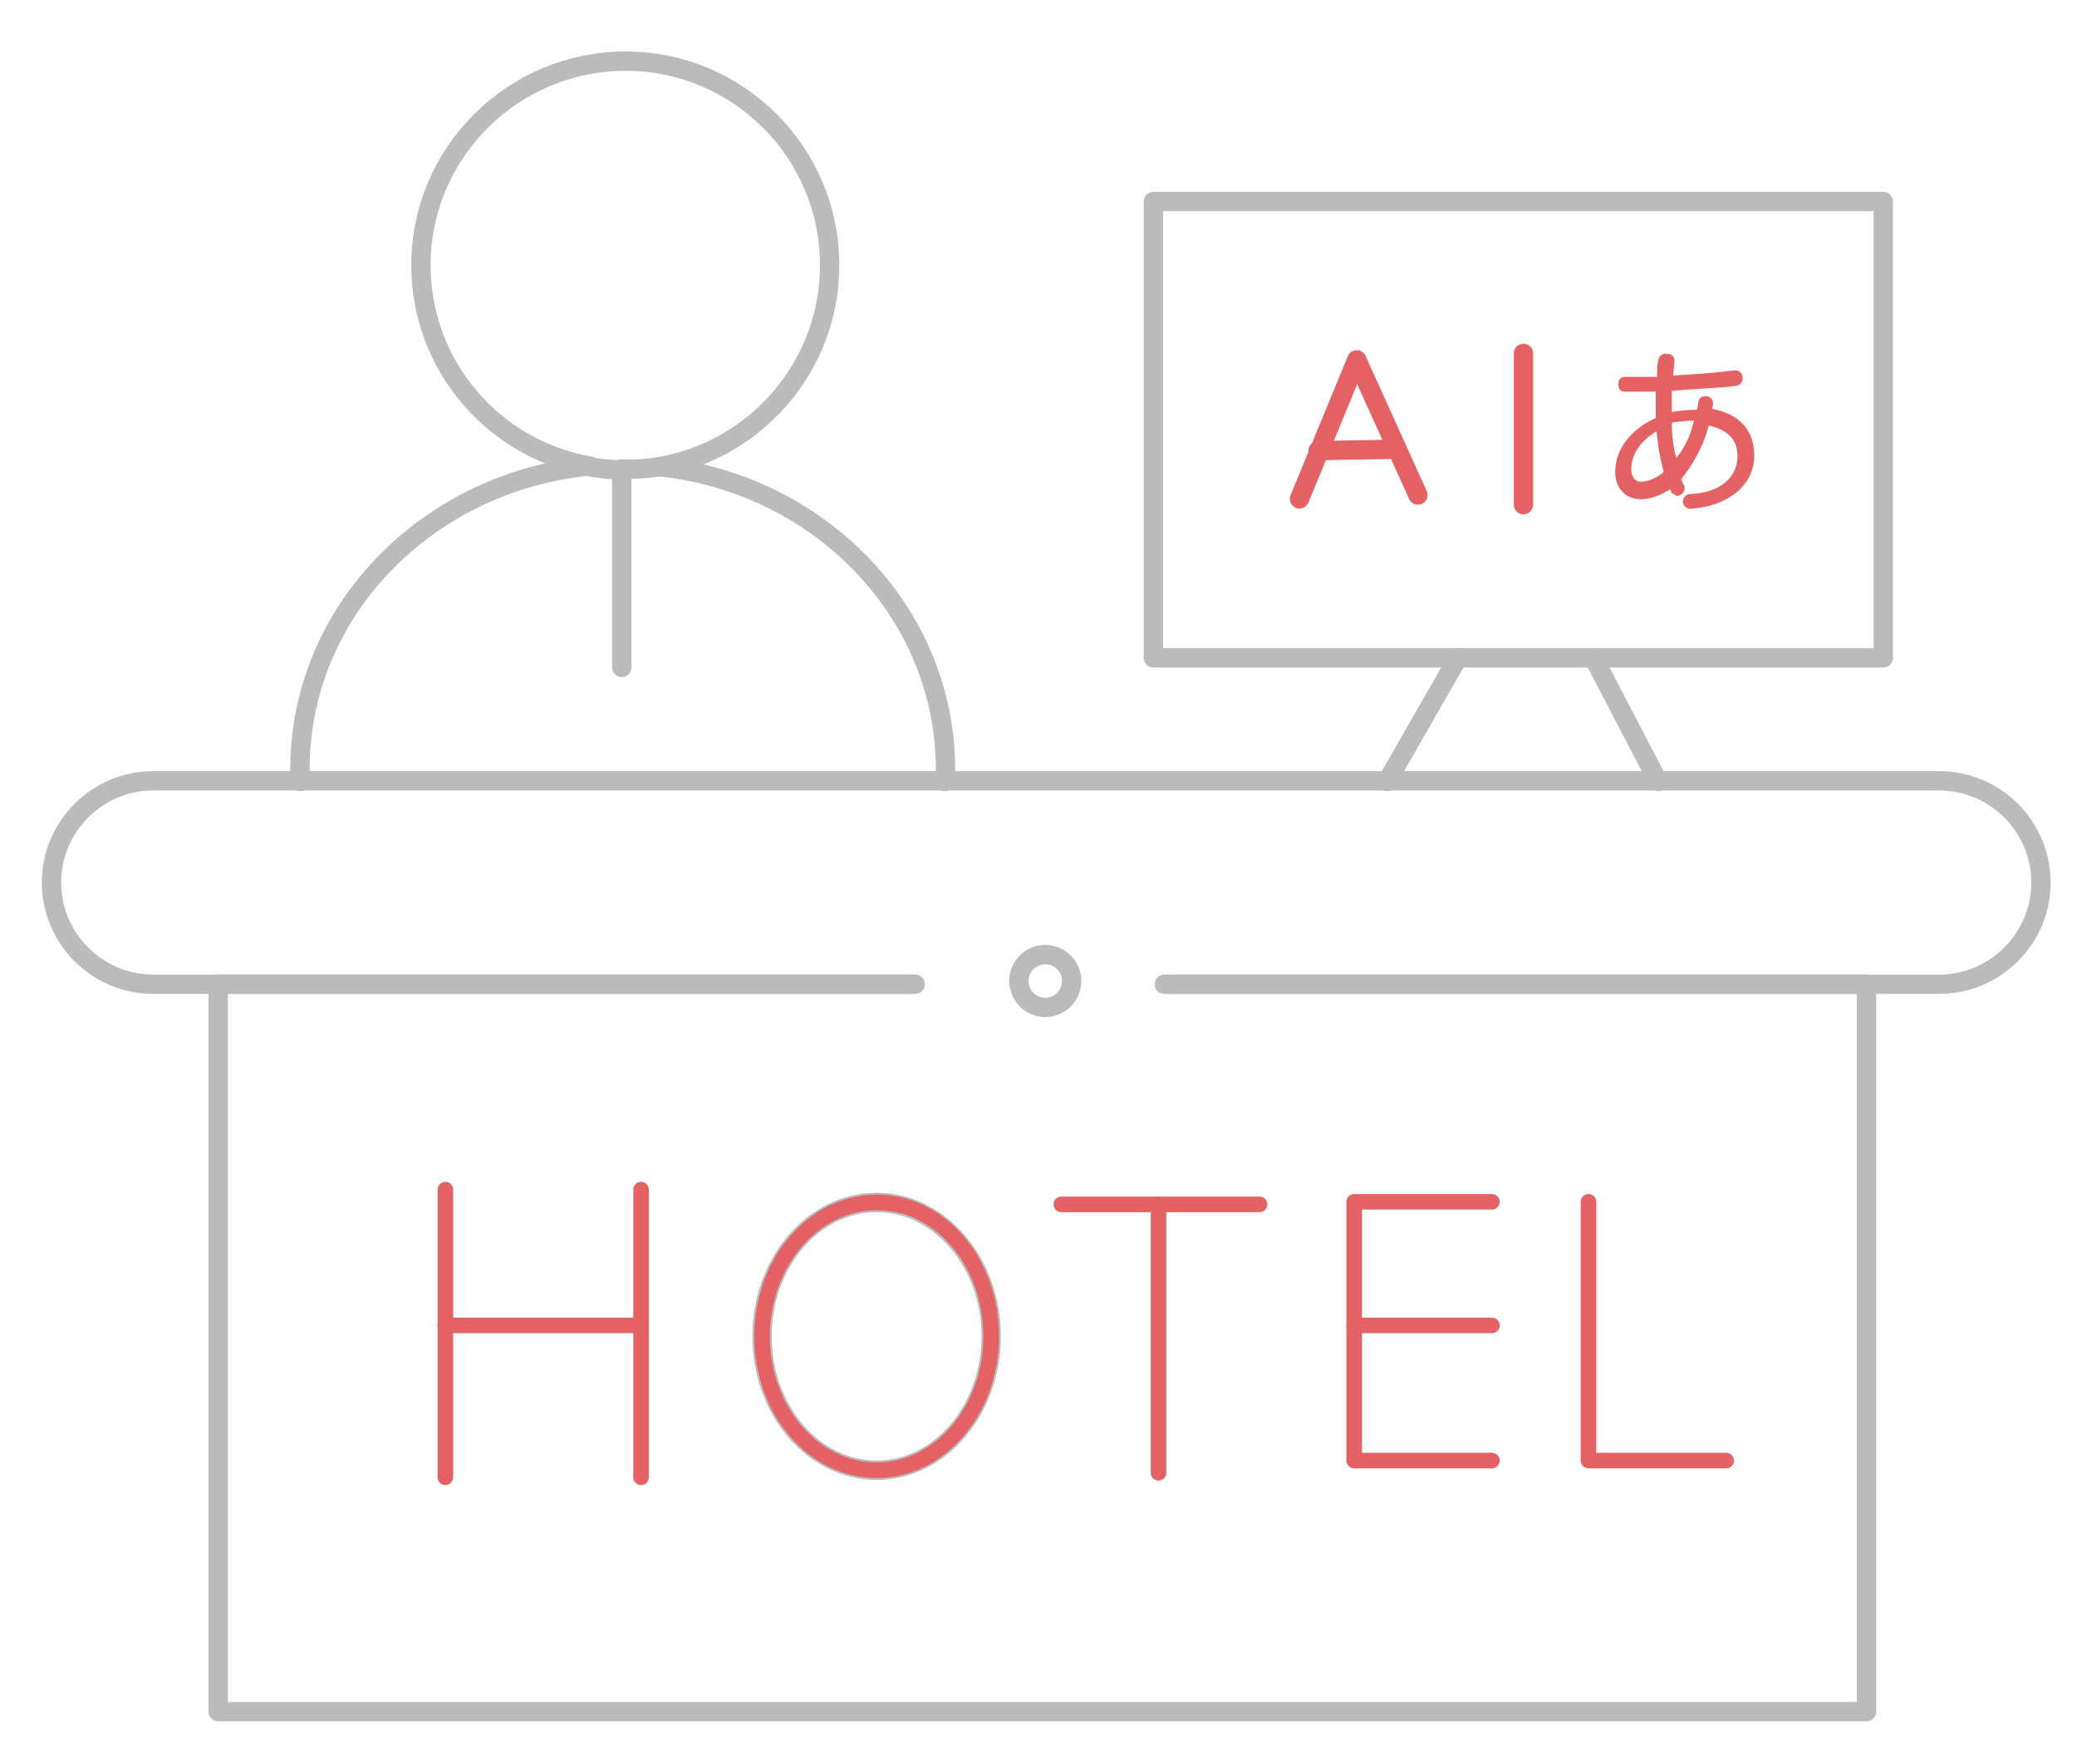
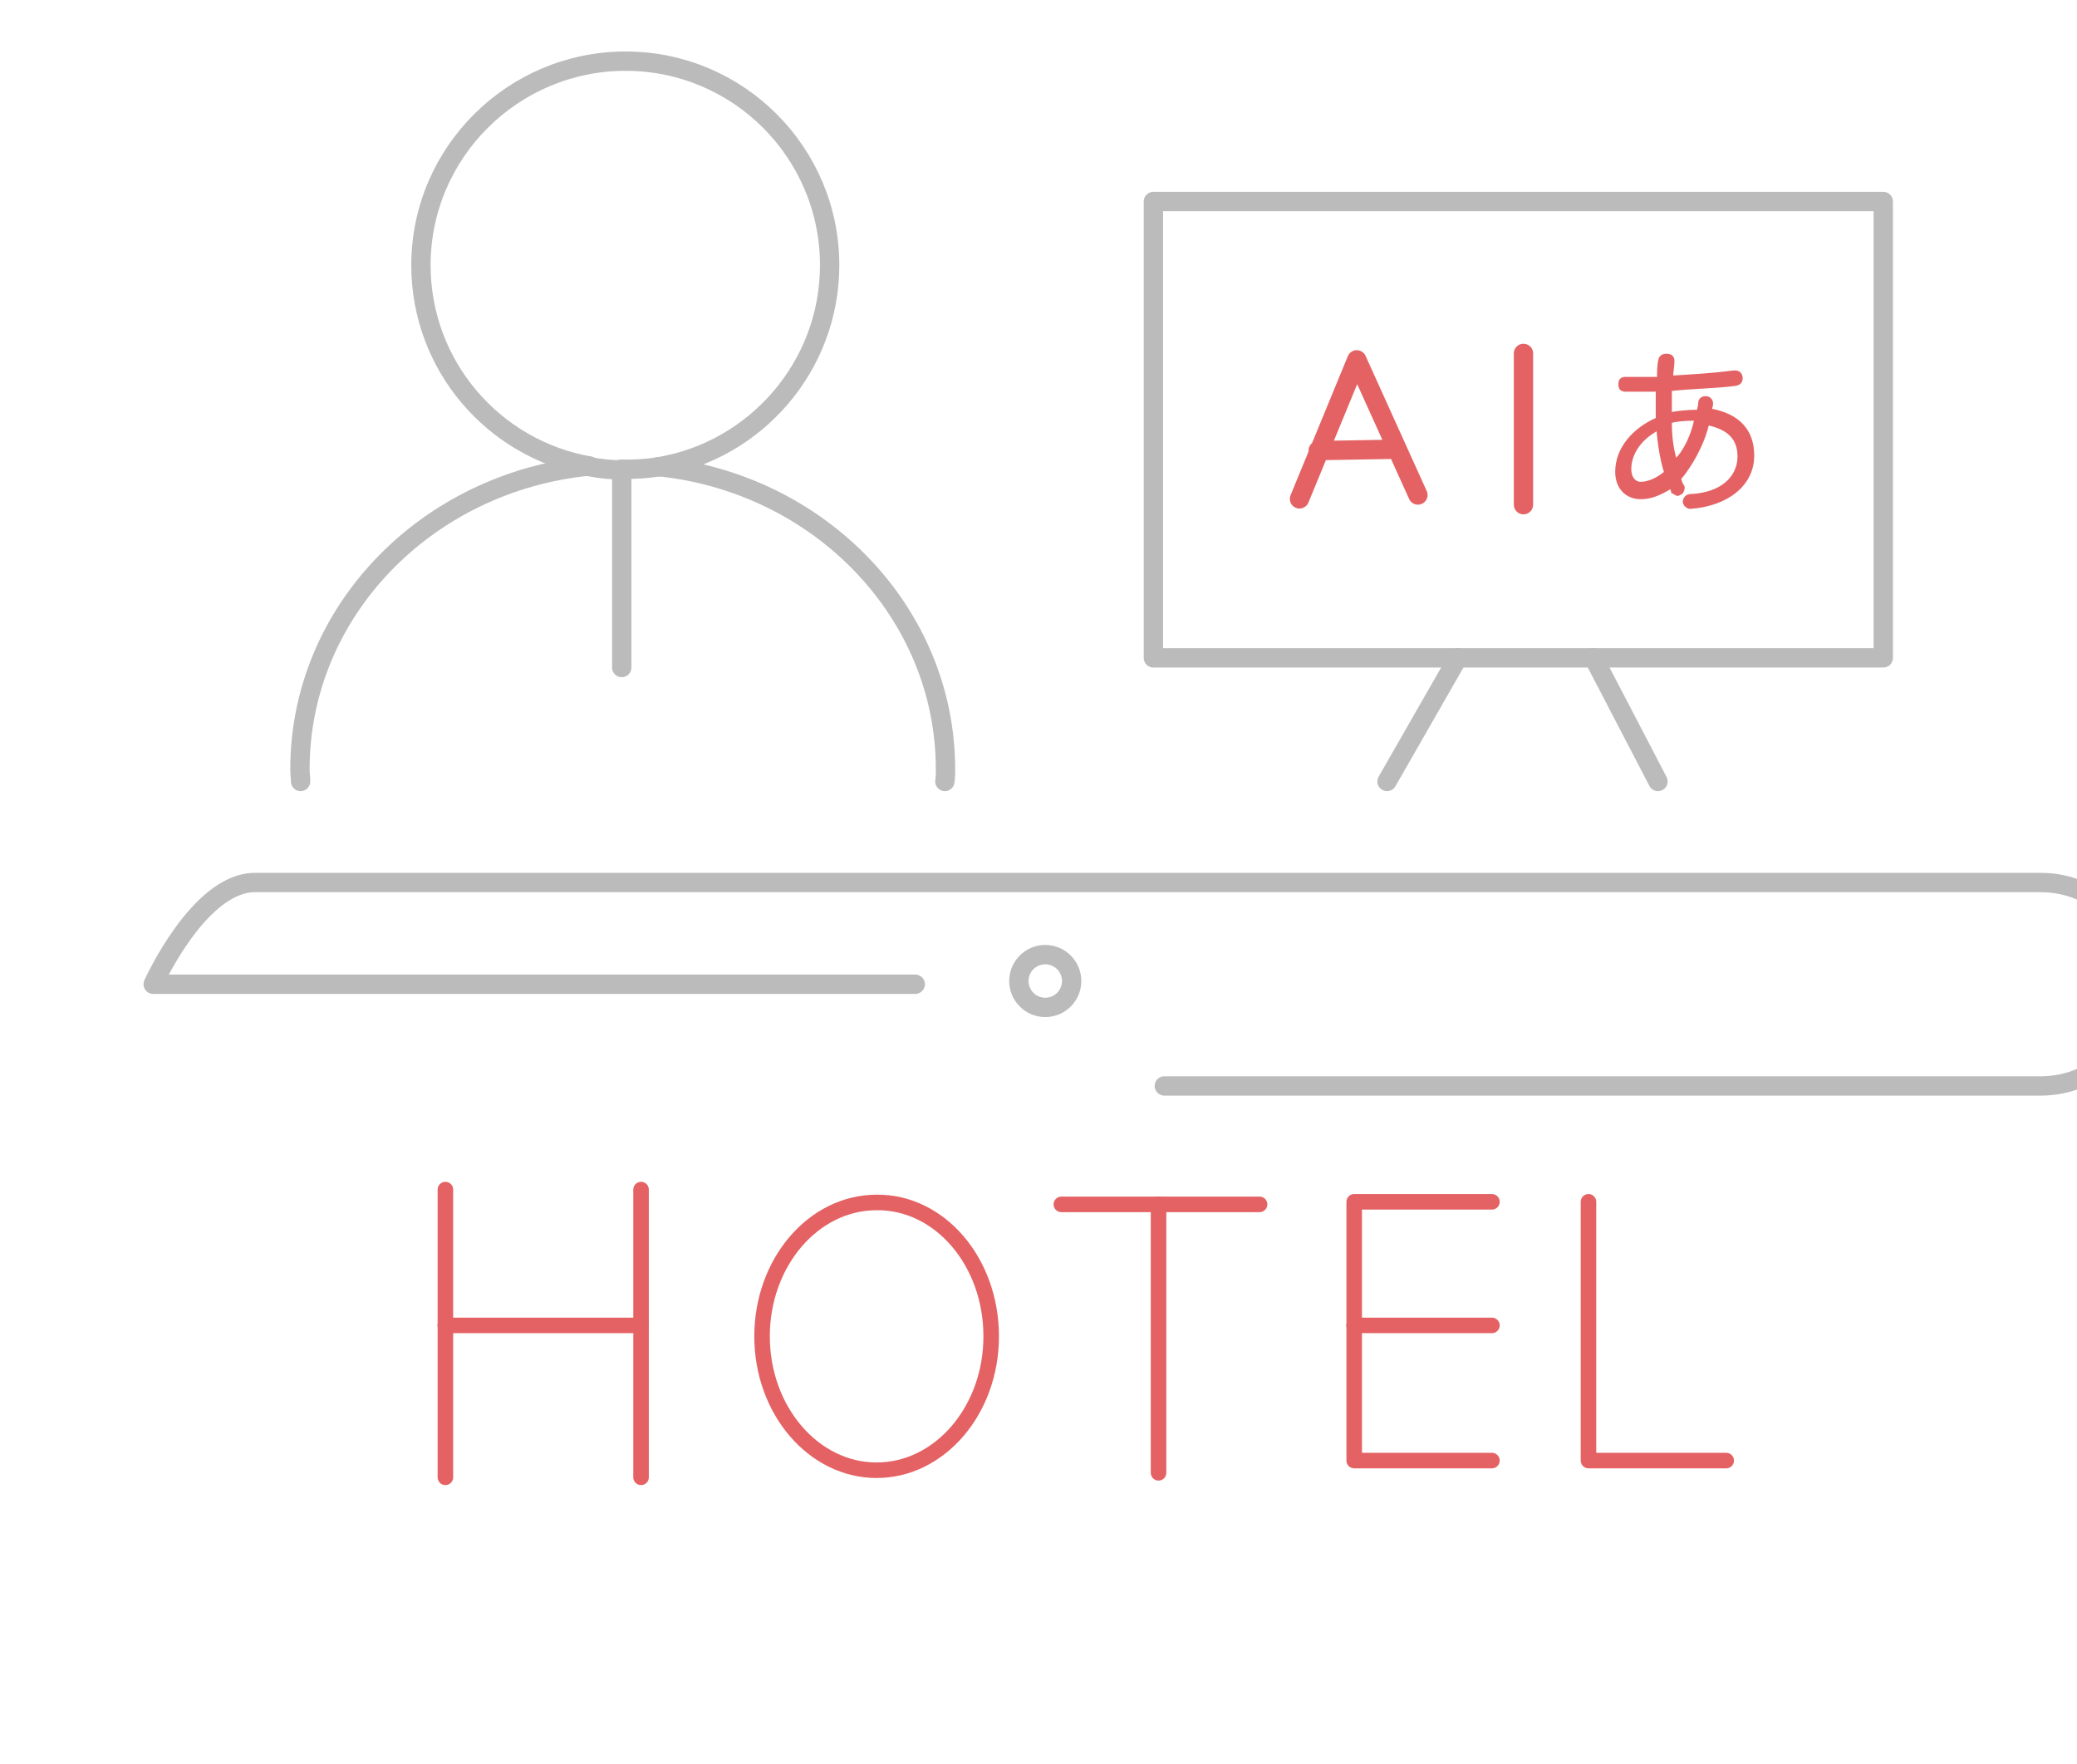
<svg xmlns="http://www.w3.org/2000/svg" version="1.1" id="Layer_1" x="0px" y="0px" viewBox="0 0 322.7 274" style="enable-background:new 0 0 322.7 274;" xml:space="preserve">
  <style type="text/css">
	.st0{fill:none;stroke:#BBBBBB;stroke-width:3.004;stroke-linecap:round;stroke-linejoin:round;}
	.st1{fill:none;stroke:#E46264;stroke-width:2.414;stroke-linecap:round;stroke-linejoin:round;stroke-miterlimit:10;}
	.st2{fill:none;stroke:#E46264;stroke-width:3;stroke-linecap:round;stroke-linejoin:round;stroke-miterlimit:10;}
	.st3{fill:#E46264;stroke:#E46264;stroke-width:0.5;stroke-miterlimit:10;}
</style>
  <g>
    <path class="st0" d="M102.4,72.5c-1.7,0.3-3.5,0.4-5.3,0.4c-0.2,0-0.4,0-0.6,0" />
    <path class="st0" d="M91.6,72.5c1.6,0.3,3.3,0.5,5,0.5" />
    <path class="st0" d="M102.4,72.5c15-2.5,26.5-15.6,26.5-31.3c0-17.5-14.2-31.7-31.7-31.7S65.4,23.7,65.4,41.2   c0,15.6,11.3,28.6,26.2,31.2" />
    <path class="st0" d="M102.4,72.5c25,2.6,44.5,22.7,44.5,47c0,0.6,0,1.3-0.1,1.9" />
    <path class="st0" d="M46.7,121.4c0-0.6-0.1-1.2-0.1-1.9c0-24.5,19.7-44.6,44.9-47.1" />
    <line class="st0" x1="96.6" y1="103.7" x2="96.6" y2="72.9" />
-     <path class="st0" d="M142.2,152.9H23.8c-8.7,0-15.8-7.1-15.8-15.8s7.1-15.8,15.8-15.8h277.5c8.7,0,15.8,7.1,15.8,15.8   s-7.1,15.8-15.8,15.8H180.9" />
-     <path class="st0" d="M141.3,152.9H33.9v113H290v-113H182.2 M136.2,228.4c-9.8,0-17.8-9.3-17.8-20.8s8-20.8,17.8-20.8   s17.8,9.3,17.8,20.8C154,219.1,146,228.4,136.2,228.4z" />
+     <path class="st0" d="M142.2,152.9H23.8s7.1-15.8,15.8-15.8h277.5c8.7,0,15.8,7.1,15.8,15.8   s-7.1,15.8-15.8,15.8H180.9" />
    <polyline class="st0" points="247.6,102.2 292.6,102.2 292.6,31.3 179.2,31.3 179.2,102.2 226.5,102.2  " />
    <line class="st0" x1="247.6" y1="102.2" x2="226.5" y2="102.2" />
    <line class="st0" x1="215.5" y1="121.4" x2="226.5" y2="102.2" />
    <line class="st0" x1="257.6" y1="121.4" x2="247.6" y2="102.2" />
    <g>
      <line class="st1" x1="69.2" y1="205.9" x2="69.2" y2="229.5" />
      <line class="st1" x1="69.2" y1="184.8" x2="69.2" y2="205.9" />
      <g>
        <line class="st1" x1="99.6" y1="184.8" x2="99.6" y2="205.9" />
        <line class="st1" x1="99.6" y1="205.9" x2="99.6" y2="229.5" />
        <line class="st1" x1="99.6" y1="205.9" x2="69.2" y2="205.9" />
        <path class="st1" d="M154,207.6c0,11.5-8,20.8-17.8,20.8s-17.8-9.3-17.8-20.8s8-20.8,17.8-20.8C146,186.7,154,196,154,207.6z" />
        <line class="st1" x1="180" y1="187.1" x2="164.9" y2="187.1" />
        <line class="st1" x1="195.7" y1="187.1" x2="180" y2="187.1" />
        <line class="st1" x1="180" y1="187.1" x2="180" y2="228.8" />
        <line class="st1" x1="210.4" y1="205.9" x2="231.8" y2="205.9" />
        <polyline class="st1" points="210.4,205.9 210.4,226.9 231.8,226.9    " />
        <polyline class="st1" points="210.4,205.9 210.4,186.7 231.8,186.7    " />
        <polyline class="st1" points="246.8,186.7 246.8,226.9 268.2,226.9    " />
      </g>
    </g>
    <circle class="st0" cx="162.4" cy="152.4" r="4.1" />
    <g>
      <path class="st2" d="M201.9,77.5l8.9-21.6l0,0l9.5,21 M204.8,70l11.4-0.2" />
      <g>
        <path class="st3" d="M254.9,77.3c-2.2,0-3.7-1.6-3.7-4c0-3.7,2.8-6.7,6.3-8.2c0-0.4,0-0.8,0-1.3c0-0.9,0-2.2,0-3.2     c-1.4,0-3.2,0-4.9,0c-0.8,0-0.9-0.4-0.9-0.9c0-0.6,0.2-0.9,0.9-0.9c0.4,0,0.9,0,1.4,0c1.3,0,2.4,0,3.7,0c0-0.9,0-2.2,0.2-2.8     c0-0.4,0.4-0.8,0.9-0.8c0,0,0,0,0.2,0c0.4,0,0.9,0.2,0.9,0.8c0,0,0,0,0,0.2c0,0.8-0.2,1.6-0.2,2.4c3.4-0.2,6.6-0.4,9.7-0.8h0.2     c0.4,0,0.8,0.2,0.9,0.8v0.2c0,0.4-0.2,0.8-0.9,0.9c-3,0.4-6.3,0.4-10.1,0.8c0,0.9,0,2.2,0,3c0,0.2,0,0.4,0,0.8     c0.9-0.2,2.7-0.4,4.4-0.4c0-0.4,0.2-0.8,0.2-1.3c0-0.5,0.4-0.8,0.8-0.8h0.2c0.4,0,0.8,0.4,0.8,0.8c0,0,0,0,0,0.2     c0,0.2-0.2,0.8-0.2,0.9c4.4,0.8,6.6,3.2,6.6,7.1c0,4.4-3.9,7.6-9.7,8l0,0c-0.4,0-0.9-0.4-0.9-0.9l0,0c0-0.4,0.4-0.9,0.9-0.9     c4.9-0.2,7.6-2.8,7.6-6.1c0-2.8-1.6-4.4-4.9-5.1c-0.8,3.4-2.7,6.6-4.4,8.6c0.2,0.2,0.2,0.8,0.4,0.9c0,0.2,0.2,0.2,0.2,0.4     c0,0.4-0.2,0.8-0.4,0.9c-0.2,0-0.4,0.2-0.4,0.2c-0.2,0-0.4-0.2-0.8-0.4c0-0.2-0.2-0.4-0.2-0.8C257.6,76.9,256.3,77.3,254.9,77.3z      M257.6,66.6c-3,1.6-4.4,4-4.4,6.3c0,1.4,0.8,2.2,1.7,2.2s2.4-0.4,3.9-1.7C258.2,71.5,257.8,69.1,257.6,66.6z M263.5,65.1     c-2.2,0-3.4,0.2-4,0.4c0,2.2,0.2,4,0.8,6.1C261.8,70.2,263,67.6,263.5,65.1z" />
      </g>
      <line class="st2" x1="236.7" y1="54.9" x2="236.7" y2="78.4" />
    </g>
  </g>
</svg>